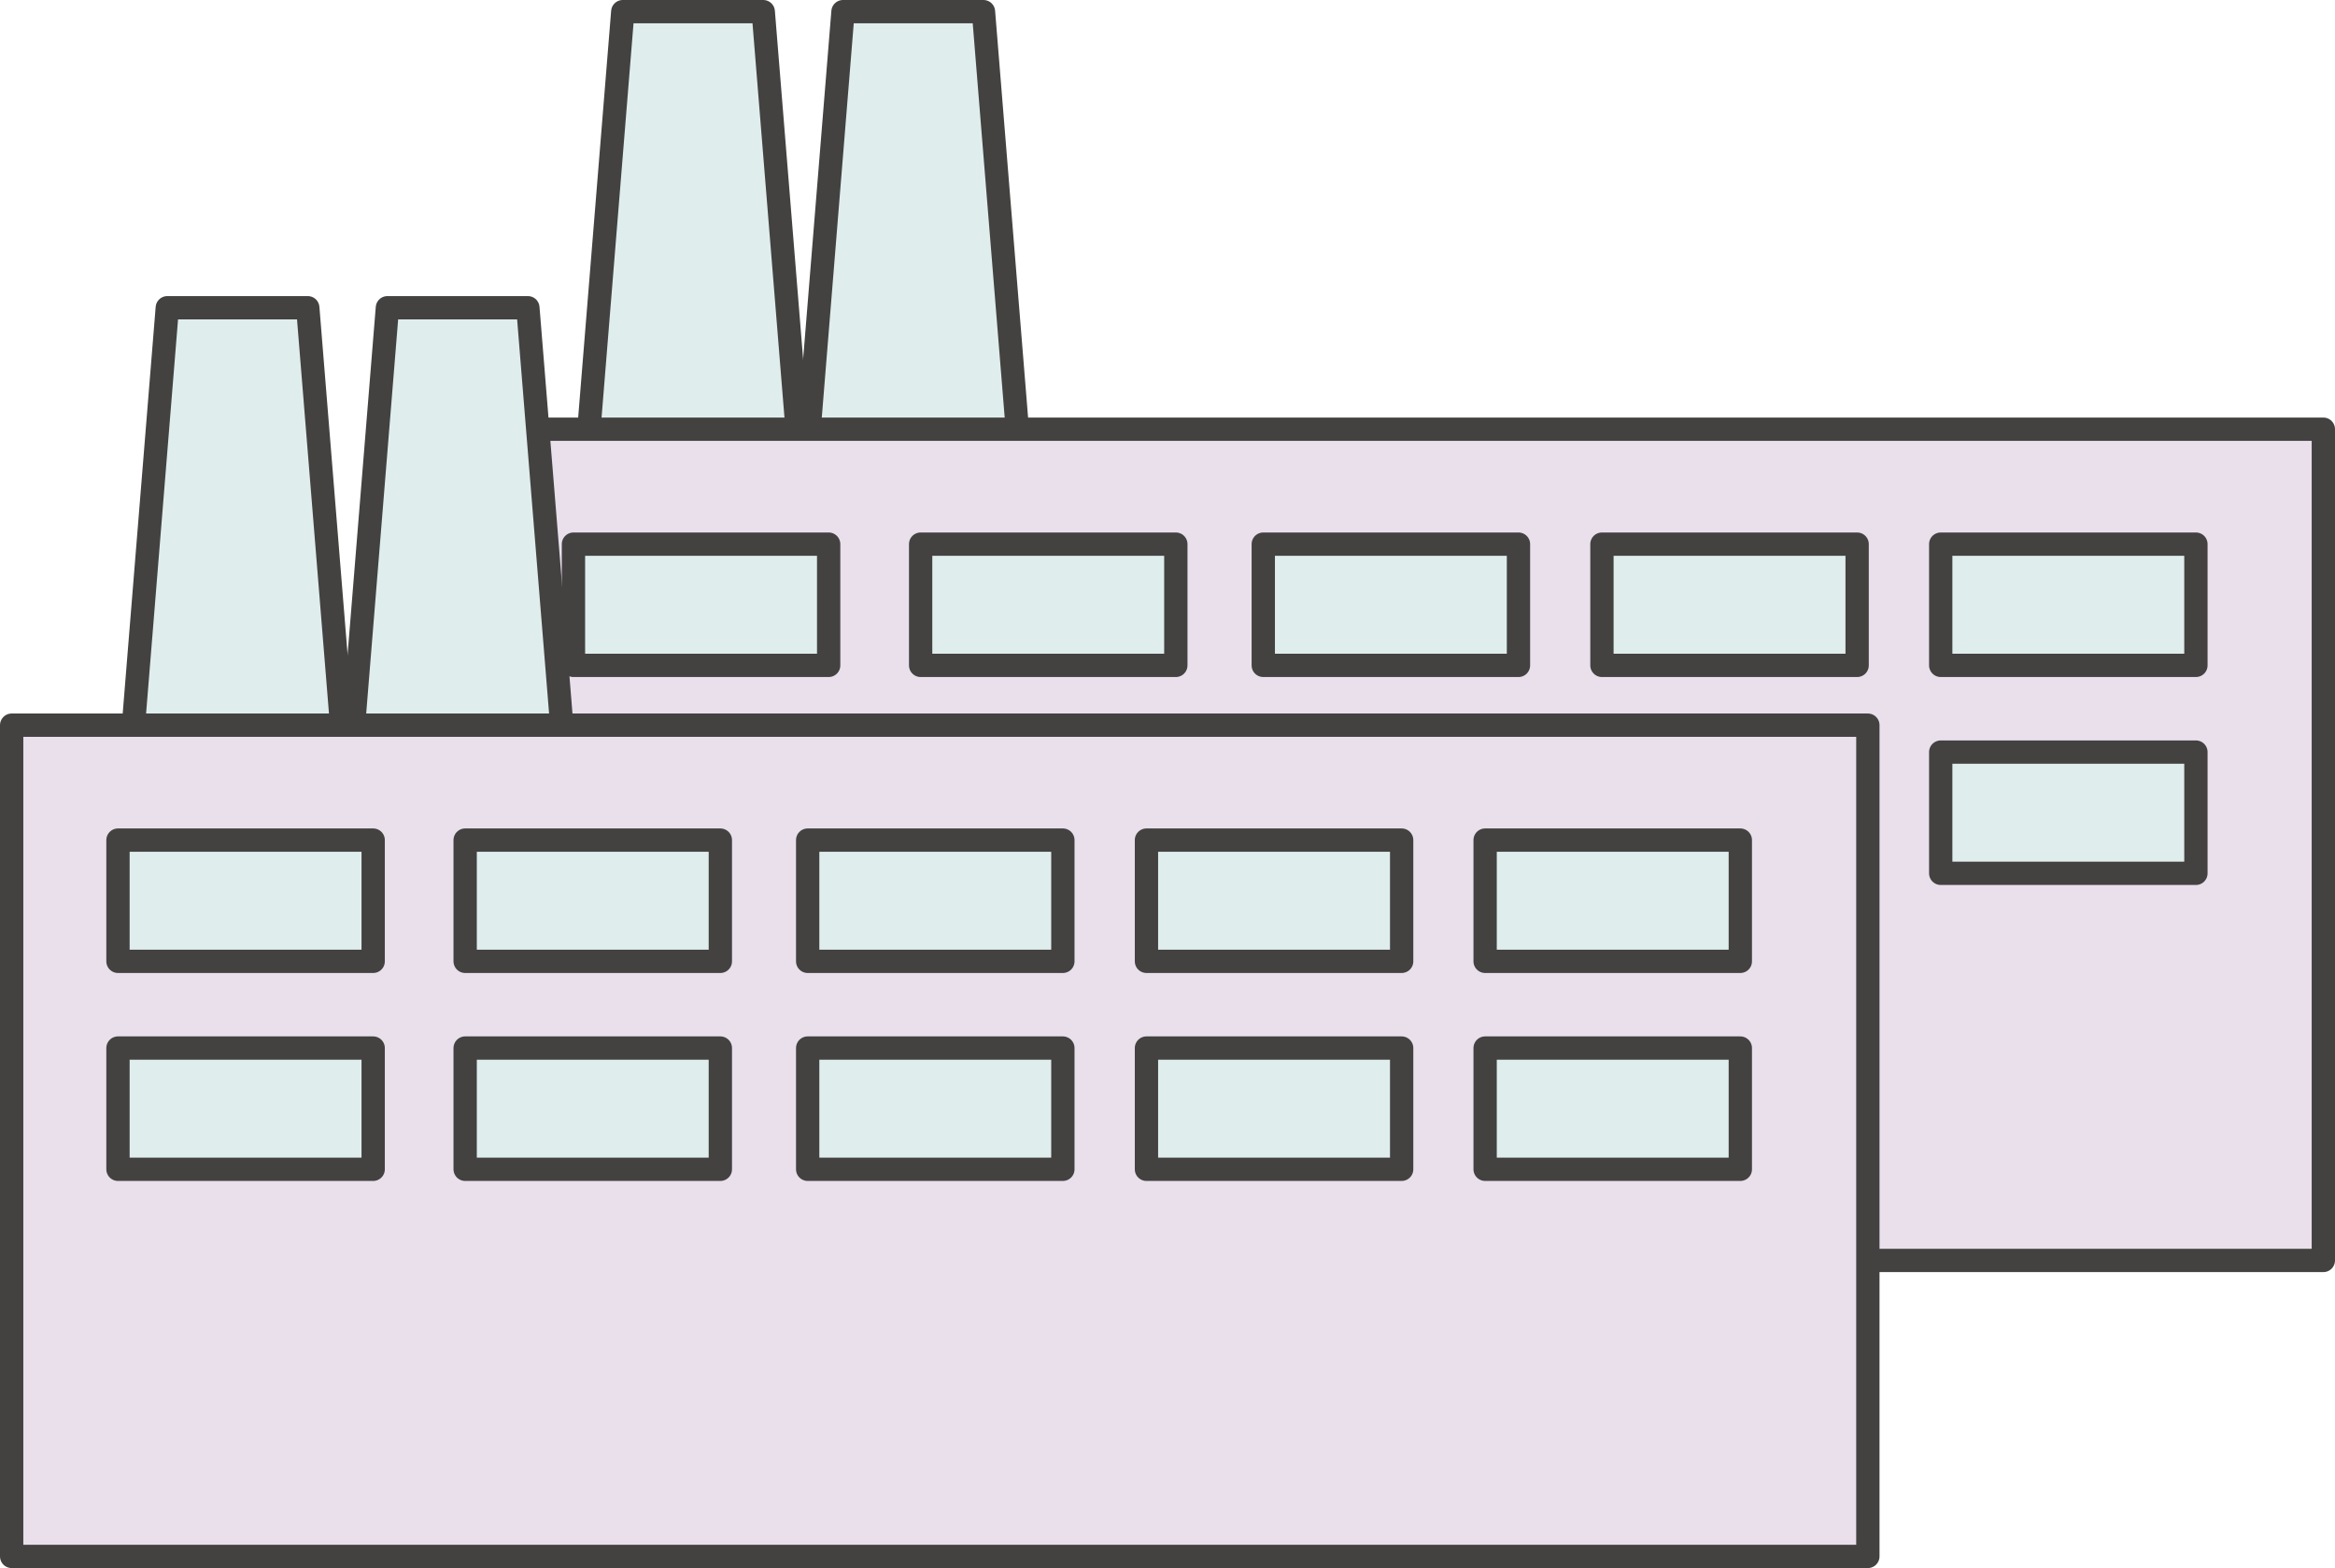
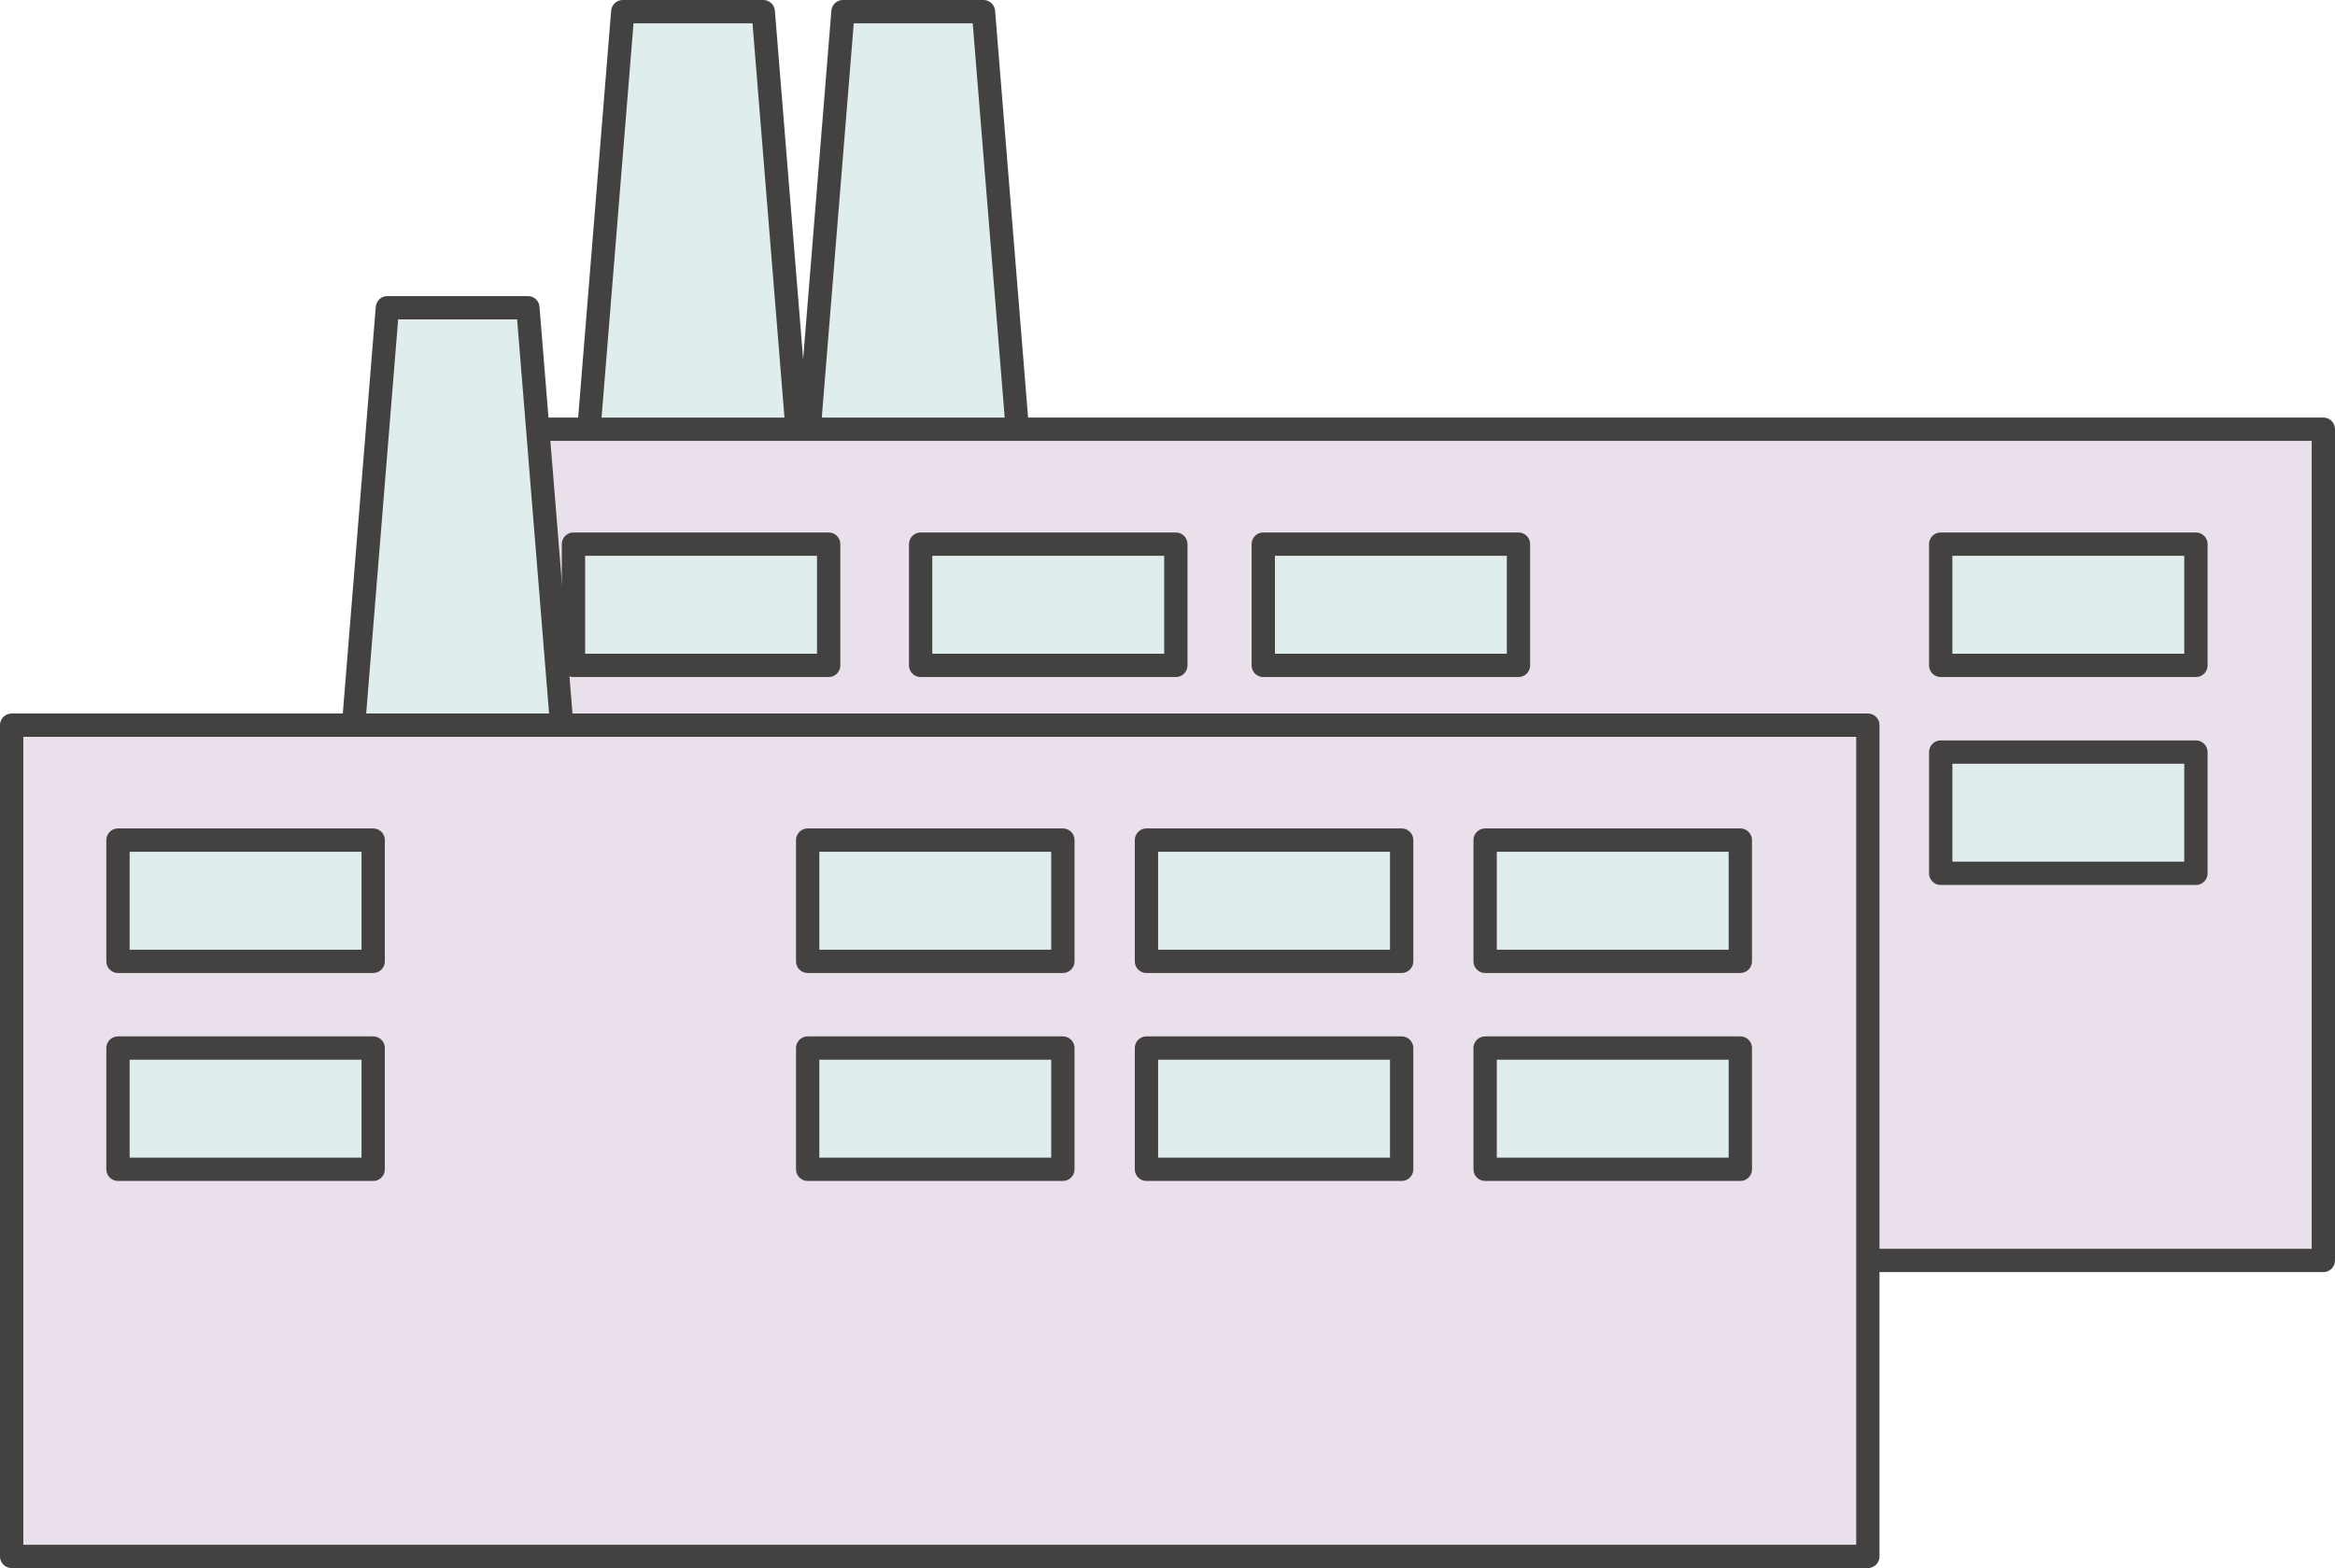
<svg xmlns="http://www.w3.org/2000/svg" viewBox="0 0 200.29 134.52">
  <defs>
    <style>.cls-1{fill:#dfeded;}.cls-1,.cls-2{stroke:#434241;stroke-linecap:round;stroke-linejoin:round;stroke-width:2px;}.cls-2{fill:#e9e0ec;}</style>
  </defs>
  <title>history-1968</title>
  <g id="Layer_2" data-name="Layer 2">
    <g id="Layer_1-2" data-name="Layer 1">
      <polygon class="cls-1" points="68.4 37.14 50.49 37.14 53.42 1 65.47 1 68.4 37.14" />
      <polygon class="cls-1" points="87.29 37.14 69.38 37.14 72.31 1 84.36 1 87.29 37.14" />
      <rect class="cls-2" x="40.07" y="36.82" width="159.22" height="71.31" />
-       <rect class="cls-1" x="137.41" y="46.68" width="21.89" height="10.4" />
      <rect class="cls-1" x="166.47" y="46.68" width="21.89" height="10.4" />
      <rect class="cls-1" x="108.36" y="46.68" width="21.89" height="10.4" />
-       <rect class="cls-1" x="137.41" y="64.52" width="21.89" height="10.4" />
      <rect class="cls-1" x="166.47" y="64.52" width="21.89" height="10.4" />
      <rect class="cls-1" x="108.36" y="64.52" width="21.89" height="10.4" />
      <rect class="cls-1" x="78.97" y="46.68" width="21.89" height="10.4" />
      <rect class="cls-1" x="78.97" y="64.52" width="21.89" height="10.4" />
      <rect class="cls-1" x="49.19" y="46.68" width="21.89" height="10.4" />
      <rect class="cls-1" x="49.19" y="64.52" width="21.89" height="10.4" />
-       <polygon class="cls-1" points="29.33 62.54 11.42 62.54 14.35 26.4 26.4 26.4 29.33 62.54" />
      <polygon class="cls-1" points="48.21 62.54 30.3 62.54 33.23 26.4 45.28 26.4 48.21 62.54" />
      <rect class="cls-2" x="1" y="62.21" width="159.22" height="71.31" />
      <rect class="cls-1" x="98.34" y="72.07" width="21.89" height="10.4" />
      <rect class="cls-1" x="127.39" y="72.07" width="21.89" height="10.4" />
      <rect class="cls-1" x="69.28" y="72.07" width="21.89" height="10.4" />
      <rect class="cls-1" x="98.34" y="89.91" width="21.89" height="10.4" />
      <rect class="cls-1" x="127.39" y="89.91" width="21.89" height="10.4" />
      <rect class="cls-1" x="69.28" y="89.91" width="21.89" height="10.4" />
-       <rect class="cls-1" x="39.9" y="72.07" width="21.89" height="10.4" />
-       <rect class="cls-1" x="39.9" y="89.91" width="21.89" height="10.4" />
      <rect class="cls-1" x="10.12" y="72.07" width="21.89" height="10.4" />
      <rect class="cls-1" x="10.12" y="89.91" width="21.89" height="10.4" />
    </g>
  </g>
</svg>